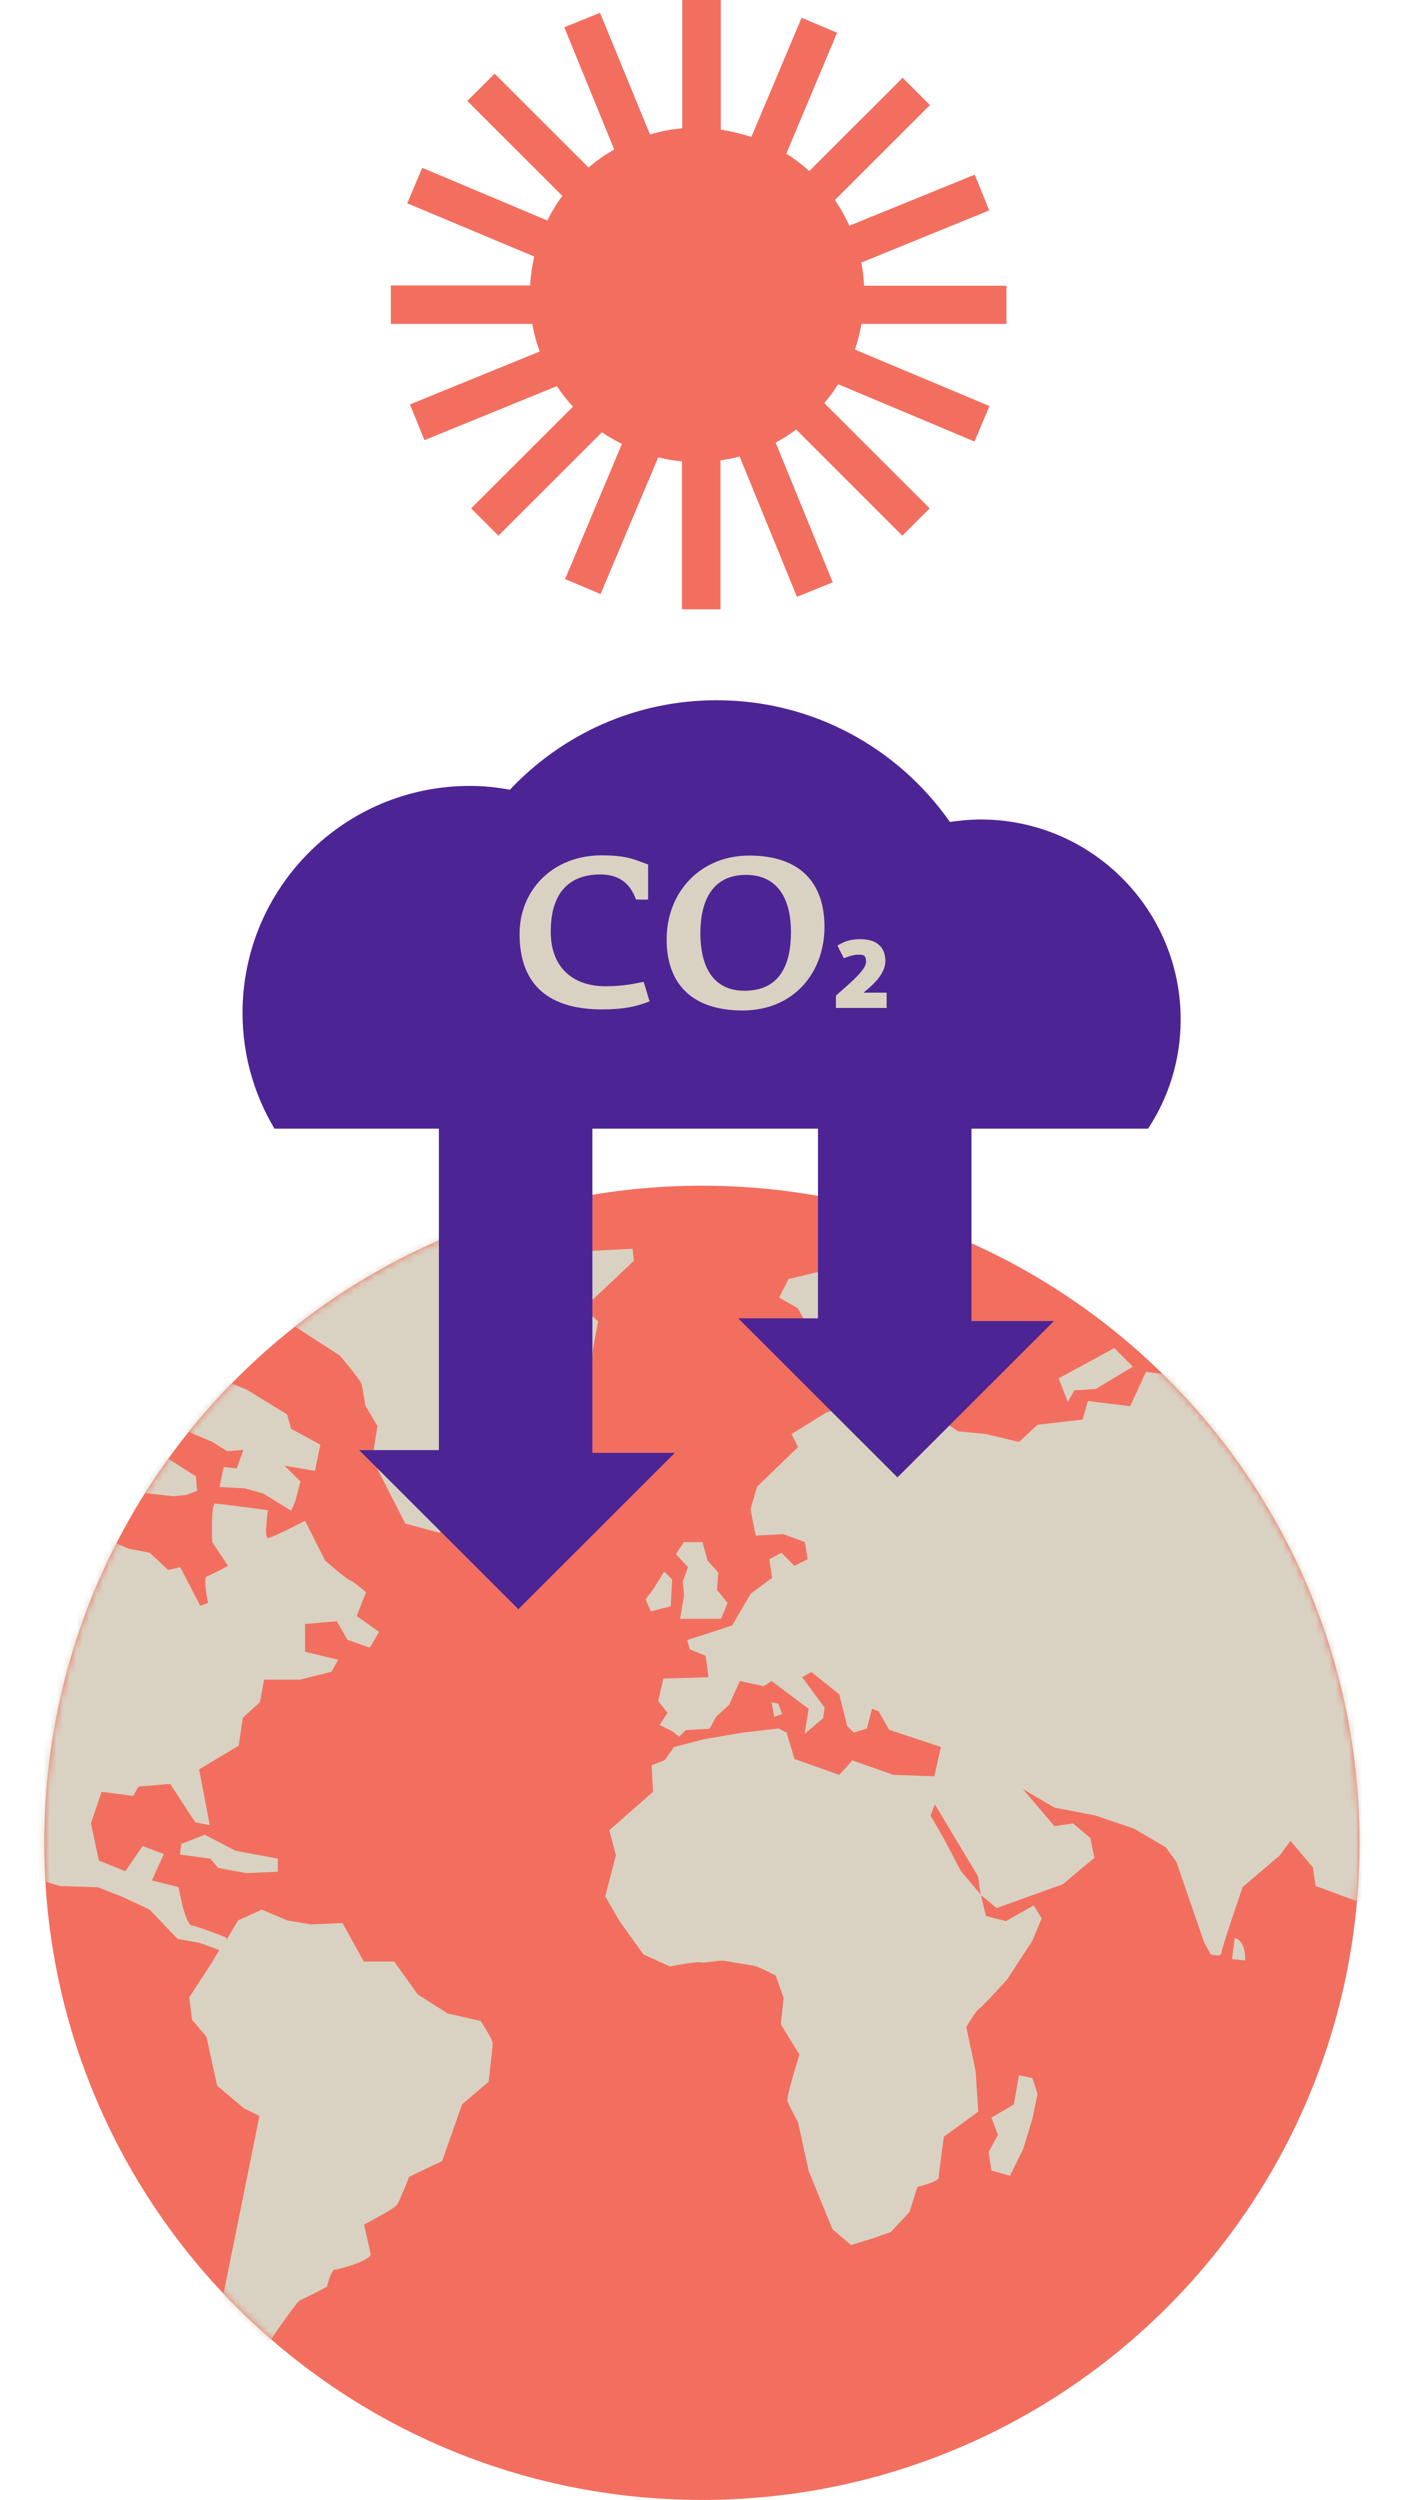
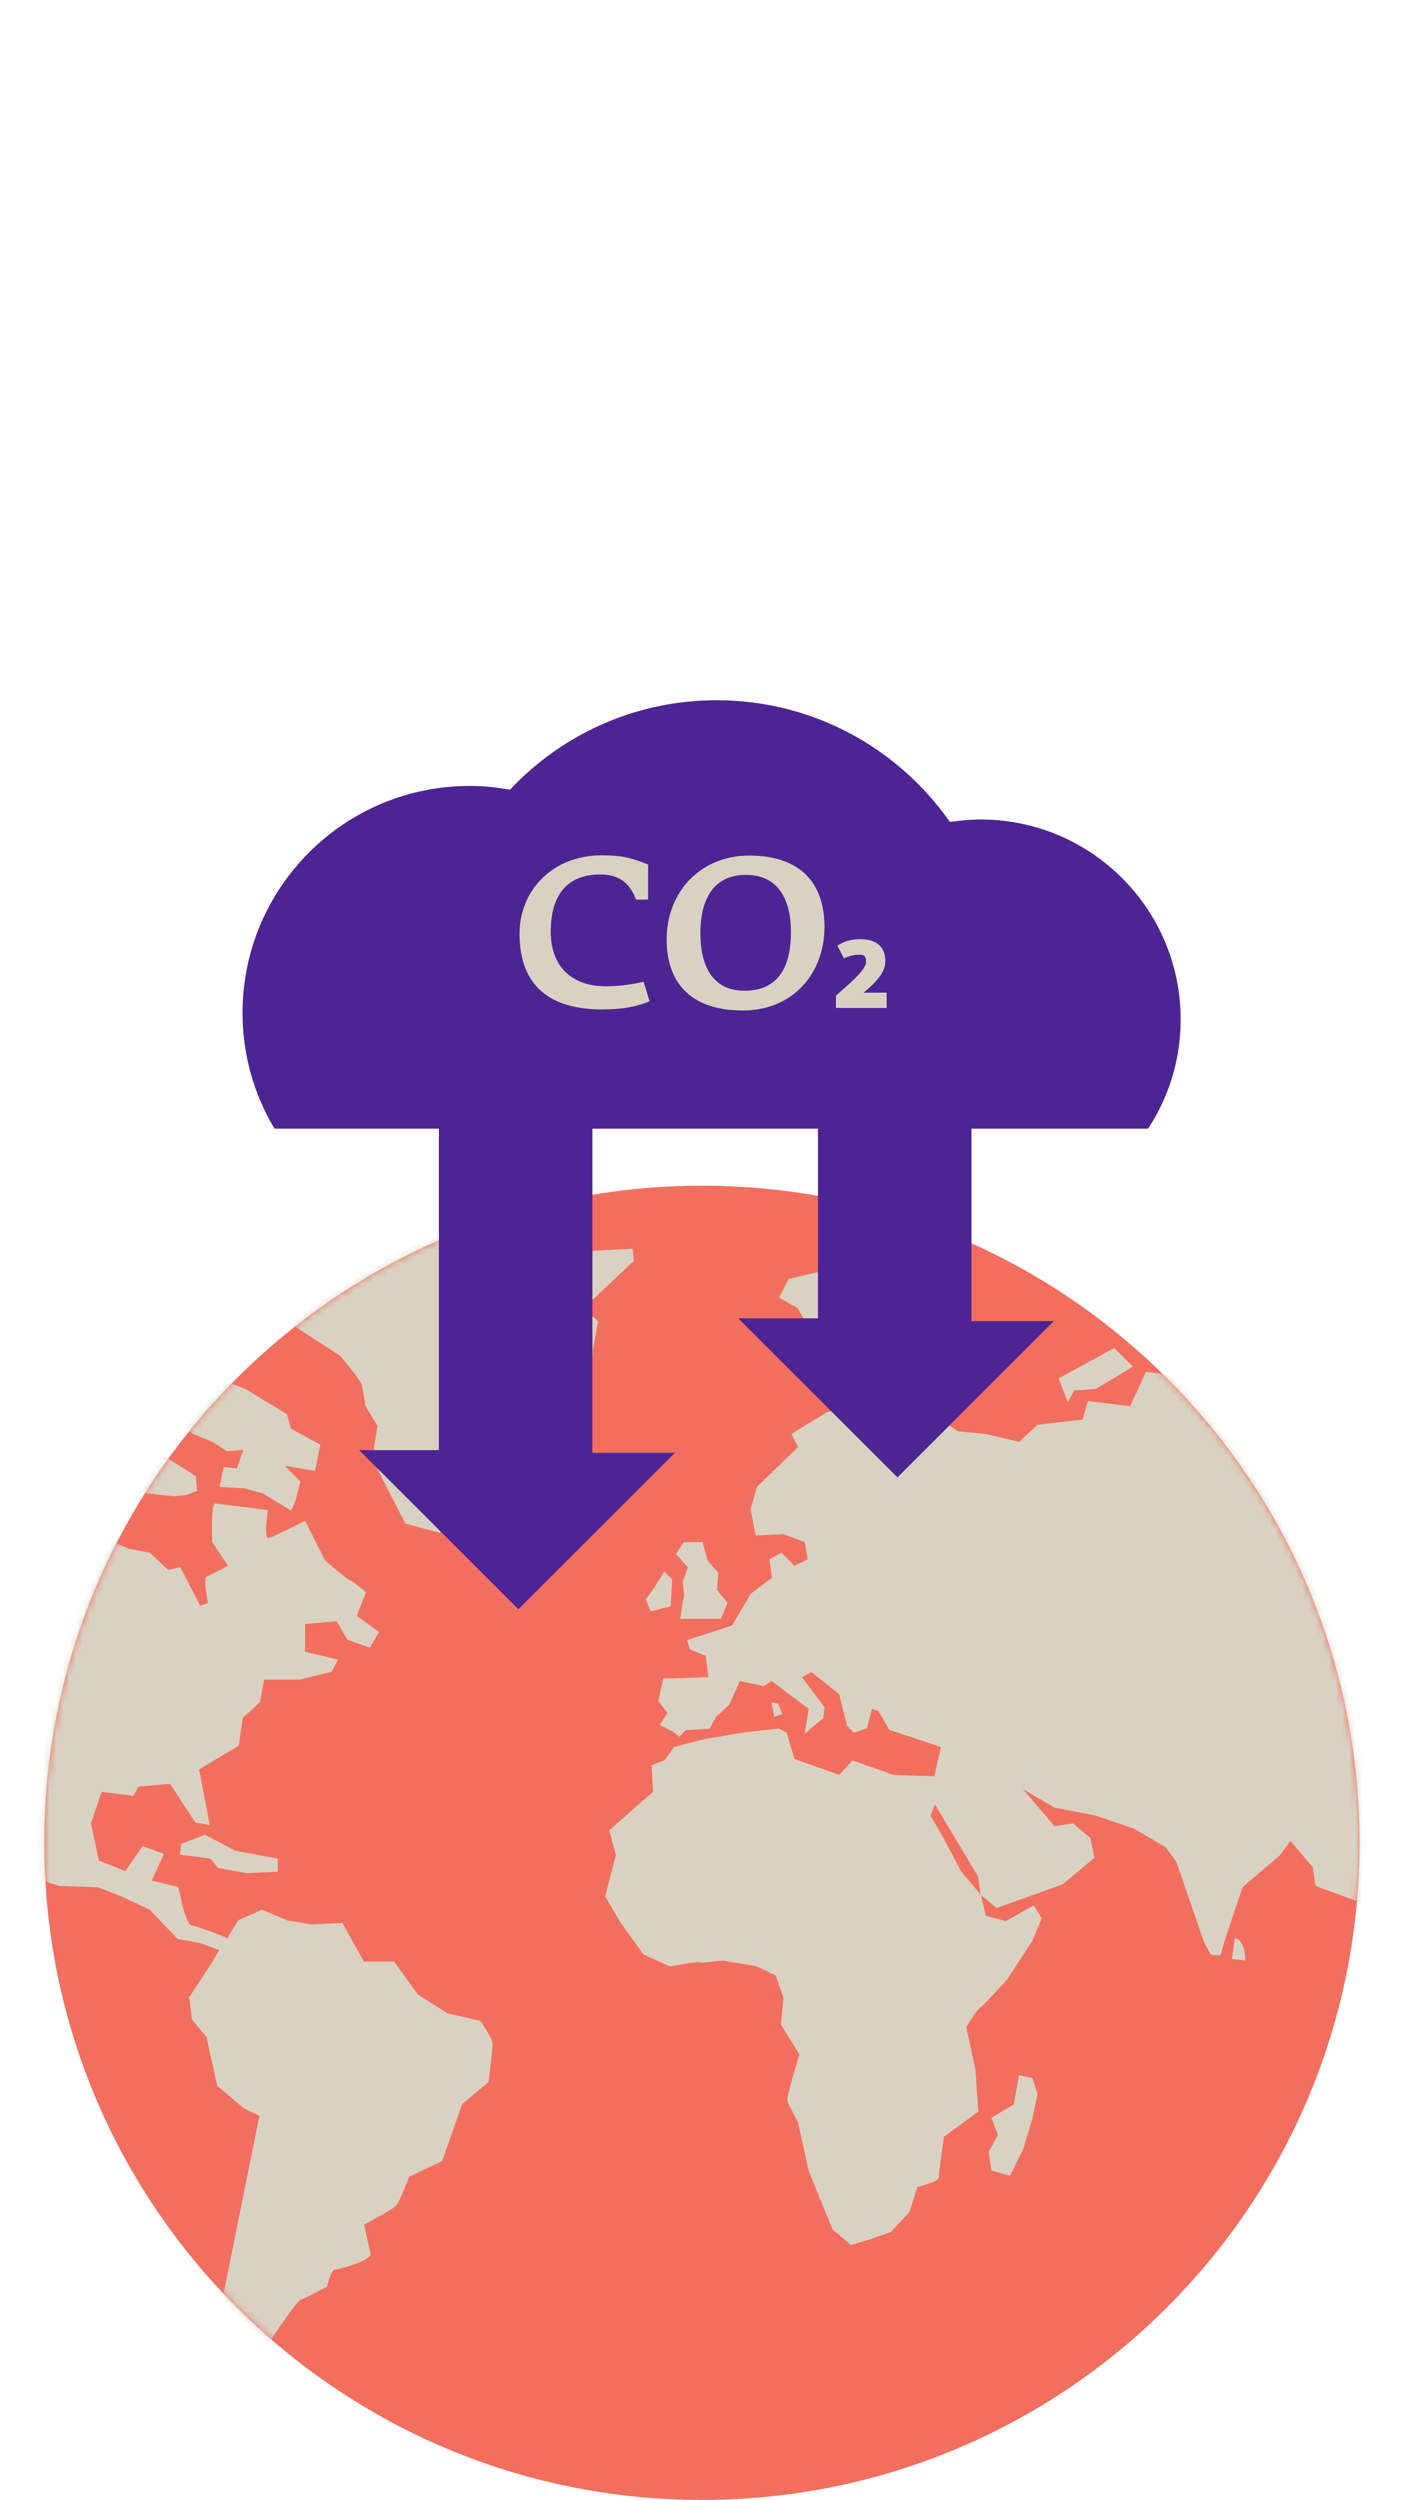
<svg xmlns="http://www.w3.org/2000/svg" width="213" height="377" viewBox="0 0 213 377" fill="none">
  <path d="M105.882 377C160.673 377 205.09 332.633 205.09 277.904C205.09 223.175 160.673 178.809 105.882 178.809C51.091 178.809 6.674 223.175 6.674 277.904C6.674 332.633 51.091 377 105.882 377Z" fill="#F26F5F" />
  <mask id="mask0_4340_12971" style="mask-type:alpha" maskUnits="userSpaceOnUse" x="6" y="178" width="200" height="199">
    <path d="M105.882 377C160.673 377 205.09 332.633 205.09 277.904C205.09 223.175 160.673 178.809 105.882 178.809C51.091 178.809 6.674 223.175 6.674 277.904C6.674 332.633 51.091 377 105.882 377Z" fill="#F26F5F" />
  </mask>
  <g mask="url(#mask0_4340_12971)">
    <path d="M34.319 218.85L36.709 218.645L35.72 221.443L33.742 221.237L33.124 224.241L36.914 224.447L39.716 225.229L43.918 227.822L44.536 226.422L45.319 223.418L42.93 221.031L47.503 221.813L47.915 219.838L48.327 217.863L43.918 215.476L43.3 213.295L37.12 209.509L30.529 206.916L26.532 215.105L32.135 217.492L34.319 218.892V218.85ZM162.078 209.673L165.291 209.468L170.894 206.093L168.093 203.295L159.688 207.863L161.089 211.443L162.078 209.632V209.673ZM28.139 225.435L29.746 224.818L29.54 222.636C29.54 222.636 25.544 220.044 24.761 219.632L20.558 225.023L26.162 225.641L28.139 225.435ZM101.185 242.184L101.391 238.192L100.197 236.999L98.59 239.591L97.395 241.196L98.178 243.007L101.185 242.225V242.184ZM67.443 303.584L63.035 300.785L59.45 295.806H54.877L51.664 290.003L46.885 290.209L43.3 289.592L39.51 287.987L35.926 289.592L34.195 292.473L34.113 292.185C34.113 292.185 29.54 290.374 28.922 290.374C28.304 290.374 27.521 287.37 27.521 287.37L26.903 284.571L22.907 283.584L24.72 279.592L21.506 278.398L18.91 282.184L14.914 280.579L13.719 274.983L15.326 270.209L20.105 270.826L20.888 269.427L25.667 269.016L29.457 274.818L31.641 275.23L30.034 266.834L36.008 263.254L36.626 259.057L39.222 256.67L39.84 253.295H45.237L50.016 252.102L51.005 250.291L46.02 249.098V244.9L50.799 244.489L52.405 247.287L55.784 248.48L57.184 246.093L53.806 243.707L55.207 240.126C55.207 240.126 53.394 238.521 52.817 238.316C52.199 238.11 49.027 235.311 49.027 235.311L46.02 229.344C46.02 229.344 41.034 231.937 40.416 231.937C39.798 231.937 40.416 227.739 40.416 227.739C40.416 227.739 33.042 226.752 32.424 226.752C31.806 226.752 32.012 232.554 32.012 232.554L34.401 236.135C34.401 236.135 31.806 237.534 31.188 237.739C30.57 237.945 31.394 241.731 31.394 241.731L30.199 242.143L27.192 236.34L25.379 236.752L22.577 234.159L19.364 233.542L14.955 231.567L3.996 234.159L-0.206 281.608L8.981 284.407L14.79 284.612L18.375 286.012L22.577 287.987L26.779 292.39L30.158 293.008L33.083 294.078L31.929 296.012L28.551 301.197L28.963 304.572L31.147 307.164L32.753 314.53L36.75 317.905L39.139 319.098L33.33 347.823L39.51 354.819C39.51 354.819 44.701 347.041 45.319 346.835C45.937 346.63 49.316 344.86 49.316 344.86C49.316 344.86 49.934 342.267 50.51 342.267C51.087 342.267 56.113 340.868 55.907 339.881C55.701 338.893 54.919 335.477 54.919 335.477C54.919 335.477 59.492 333.09 59.904 332.473C60.316 331.856 61.716 328.275 61.716 328.275L66.701 325.889L69.709 317.329L73.705 313.954C73.705 313.954 74.323 308.769 74.323 308.152C74.323 307.534 72.511 304.777 72.511 304.777L67.32 303.584H67.443ZM122.156 200.496H124.545L126.152 198.109L131.755 199.303L131.961 198.109L130.766 195.311L134.145 192.718L132.538 191.319L128.13 190.702L118.942 192.883L117.541 195.681L120.343 197.286L122.156 200.496ZM102.998 238.563L103.204 240.538L102.586 244.118H108.766L109.755 241.731L108.148 239.756L108.354 237.163L106.747 235.353L105.964 232.554H103.163L101.968 234.365L103.781 236.34L102.998 238.521V238.563ZM117.377 256.917L116.388 256.711L116.8 258.892L117.995 258.48L117.377 256.875V256.917ZM186.262 292.226L185.85 295.436L187.827 295.641C187.827 295.641 188.033 292.637 186.221 292.267L186.262 292.226ZM153.714 312.967L152.932 317.37L149.553 319.345L150.542 321.938L149.141 324.531L149.553 327.329L152.355 328.111L154.332 324.119L155.733 319.551L156.516 315.765L155.733 313.378L153.756 312.967H153.714ZM205.625 226.422C205.213 225.805 190.835 209.056 190.835 209.056L172.872 206.875L170.482 212.06L164.097 211.278L163.314 214.077L156.516 214.859L153.714 217.451L148.729 216.258L144.527 215.846L136.946 210.867H130.766L124.586 213.048L119.395 216.258L120.384 218.233L114.204 224.2L113.215 227.575L113.998 231.567L118.201 231.361L121.414 232.554L121.826 235.147L119.849 236.135L117.871 234.159L116.058 235.147L116.47 237.945L113.257 240.332L110.455 245.106C110.455 245.106 109.26 245.517 108.642 245.723C108.024 245.929 103.657 247.328 103.657 247.328L104.069 248.727L106.459 249.715L106.871 252.925L100.073 253.131L99.29 256.505L100.691 258.316L99.496 260.127L101.474 261.114L102.462 261.896L103.451 260.908L107.036 260.703L108.024 258.892L110.002 257.081L111.609 253.501L115.193 254.283L116.388 253.501L121.991 257.699L121.373 261.485L124.174 259.098L124.38 257.493L121.002 252.925L122.403 252.143L126.605 255.517L127.8 260.291L128.789 261.279L130.766 260.662L131.549 257.657L132.538 258.069L134.145 260.867L140.119 262.843L141.931 263.46L140.943 267.863L134.763 267.658L128.583 265.476L126.605 267.658L123.227 266.464L119.849 265.271L118.654 261.279L117.459 260.662L112.062 261.279L106.253 262.267L101.68 263.46L100.279 265.435L98.301 266.217L98.507 270.209L91.915 276.012L92.904 279.798L91.297 285.97L93.481 289.757L97.065 294.736L101.062 296.547C101.062 296.547 105.058 295.765 105.635 295.929C106.253 296.135 108.436 295.518 109.425 295.724C110.414 295.929 113.421 296.341 113.998 296.506C114.616 296.711 117.006 297.905 117.006 297.905L118.201 301.279L117.789 305.271L120.59 309.839C120.59 309.839 118.613 316.218 118.777 316.835C118.983 317.452 120.384 320.045 120.384 320.045L121.991 327.411L125.575 336.177L128.377 338.564L131.59 337.576L134.392 336.588L137.193 333.584L138.388 329.798C138.388 329.798 141.602 329.016 141.602 328.399C141.602 327.782 142.385 322.226 142.385 322.226L147.576 318.44L147.164 312.267L145.763 305.683C145.763 305.683 147.164 303.296 147.74 302.884C148.358 302.473 151.943 298.481 151.943 298.481L155.733 292.678L157.134 289.304L155.939 287.329L151.737 289.715L148.729 288.933L147.946 285.724L144.939 282.143L142.549 277.575L140.366 273.789L141.025 272.102L147.534 282.966L147.946 285.765L150.336 287.74L160.306 284.16L165.085 280.168L164.467 277.164L161.872 274.983L159.07 275.394L154.291 269.797L159.07 272.596L165.25 273.789L171.059 275.765L175.838 278.563L177.445 280.744L181.647 292.925L182.636 294.736C182.636 294.736 184.243 295.148 184.243 294.53C184.243 293.913 187.456 284.571 187.456 284.571L193.06 279.798L194.666 277.616L198.045 281.608L198.457 284.407L206.037 287.205L213.041 263.46C213.041 263.46 206.037 226.957 205.667 226.381L205.625 226.422ZM87.631 212.472L86.848 209.879L89.237 206.669L89.444 203.459L90.226 199.262L88.043 197.286L95.623 190.126L95.417 188.315L87.631 188.727L80.05 183.13L78.073 179.92L63.488 181.525L46.308 192.101L43.918 199.673L51.293 204.447C51.293 204.447 54.301 208.027 54.507 208.645C54.713 209.262 55.125 212.019 55.125 212.019L56.937 215.023L56.154 220.003L61.14 229.756L66.331 231.155L70.904 221.978L75.106 220.373L76.713 218.192L86.889 214.612L87.672 212.431L87.631 212.472ZM30.941 276.67L27.356 278.069L27.15 279.674L31.723 280.291L32.918 281.691L37.12 282.472L41.9 282.267V280.291L35.514 279.098L30.941 276.711V276.67ZM95.211 221.443L93.399 219.838H86.23L85.241 222.636L86.848 224.818L89.856 225.599L94.429 223.007L95.211 221.402V221.443Z" fill="#D9D2C2" />
  </g>
-   <path d="M151.819 48.889V43.087H130.354C130.272 41.894 130.148 40.7 129.942 39.589L149.224 31.729L147.04 26.338L128.13 34.033C127.512 32.675 126.77 31.358 125.946 30.165L140.283 15.844L136.163 11.729L122.073 25.803C121.002 24.815 119.849 23.951 118.613 23.169L126.276 4.938L120.92 2.675L113.339 20.659C111.856 20.165 110.29 19.794 108.725 19.547V0H102.916V19.342C101.227 19.506 99.62 19.794 98.054 20.288L90.515 1.934L85.118 4.115L92.657 22.552C91.256 23.334 89.979 24.239 88.784 25.268L74.612 11.111L70.492 15.226L84.829 29.548C83.964 30.7 83.222 31.934 82.563 33.251L63.694 25.309L61.428 30.659L80.586 38.684C80.256 40.083 80.05 41.564 79.968 43.046H58.956V48.848H80.297C80.544 50.289 80.915 51.688 81.41 53.005L61.84 60.988L64.024 66.379L84.005 58.231C84.747 59.342 85.53 60.371 86.436 61.318L71.069 76.668L75.189 80.783L90.803 65.186C91.751 65.844 92.781 66.421 93.811 66.956L85.241 87.326L90.597 89.59L99.29 68.972C100.444 69.26 101.639 69.466 102.874 69.589V91.894H108.684V69.425C109.672 69.301 110.62 69.095 111.568 68.849L120.219 90.001L125.616 87.82L117.006 66.75C118.077 66.174 119.107 65.515 120.096 64.774L136.122 80.783L140.242 76.668L124.339 60.783C125.122 59.877 125.822 58.931 126.44 57.943L146.999 66.585L149.265 61.235L128.954 52.717C129.407 51.482 129.736 50.165 129.942 48.848H151.737L151.819 48.889Z" fill="#F26F5F" />
  <path d="M66.207 145.104V218.685H54.177L78.196 242.677L101.803 219.097H89.361V144.652C89.361 144.652 65.342 144.24 66.166 145.063L66.207 145.104Z" fill="#4D2494" />
  <path d="M123.392 145.804V198.809H111.362L135.381 222.801L158.988 199.22H146.546V145.351C146.546 145.351 122.527 144.94 123.35 145.763L123.392 145.804Z" fill="#4D2494" />
  <path d="M173.16 170.249C176.291 165.516 178.104 159.837 178.104 153.746C178.104 137.079 164.591 123.581 147.905 123.581C146.34 123.581 144.815 123.746 143.291 123.952C135.545 112.882 122.691 105.598 108.107 105.598C95.788 105.598 84.747 110.783 76.919 119.096C74.941 118.725 72.923 118.52 70.863 118.52C51.911 118.52 36.585 133.87 36.585 152.759C36.585 159.137 38.356 165.104 41.405 170.207H173.202L173.16 170.249Z" fill="#4D2494" />
  <path d="M97.992 151.008L97.096 148.064C95.528 148.384 93.832 148.736 91.368 148.736C86.504 148.736 83.08 145.984 83.08 140.512C83.08 134.176 86.28 131.872 90.568 131.872C93.448 131.872 95.048 133.248 95.944 135.648C96.52 135.68 97.448 135.68 97.768 135.648V130.368C95.464 129.504 94.344 128.992 90.696 128.992C83.464 128.992 78.376 134.176 78.376 140.832C78.376 148.704 82.984 152.224 90.824 152.224C94.312 152.224 96.2 151.712 97.992 151.008ZM124.372 139.776C124.372 133.216 120.788 129.024 113.012 129.024C105.652 129.024 100.564 134.528 100.564 141.664C100.564 148.512 104.532 152.384 112.02 152.384C119.732 152.384 124.372 146.688 124.372 139.776ZM119.316 140.544C119.316 145.408 117.684 149.408 112.308 149.408C107.316 149.408 105.652 145.408 105.652 140.736C105.652 135.968 107.38 131.936 112.532 131.936C117.428 131.936 119.316 135.712 119.316 140.544ZM133.75 152V149.696H130.262C131.798 148.448 133.558 146.816 133.558 144.928C133.558 143.488 132.918 141.632 129.75 141.632C128.118 141.632 127.286 142.048 126.326 142.592L127.286 144.512C128.054 144.224 128.662 143.968 129.622 143.968C130.326 143.968 130.646 144.128 130.646 145.088C130.646 146.432 127.158 149.152 126.102 150.144V152H133.75Z" fill="#D9D2C2" />
</svg>